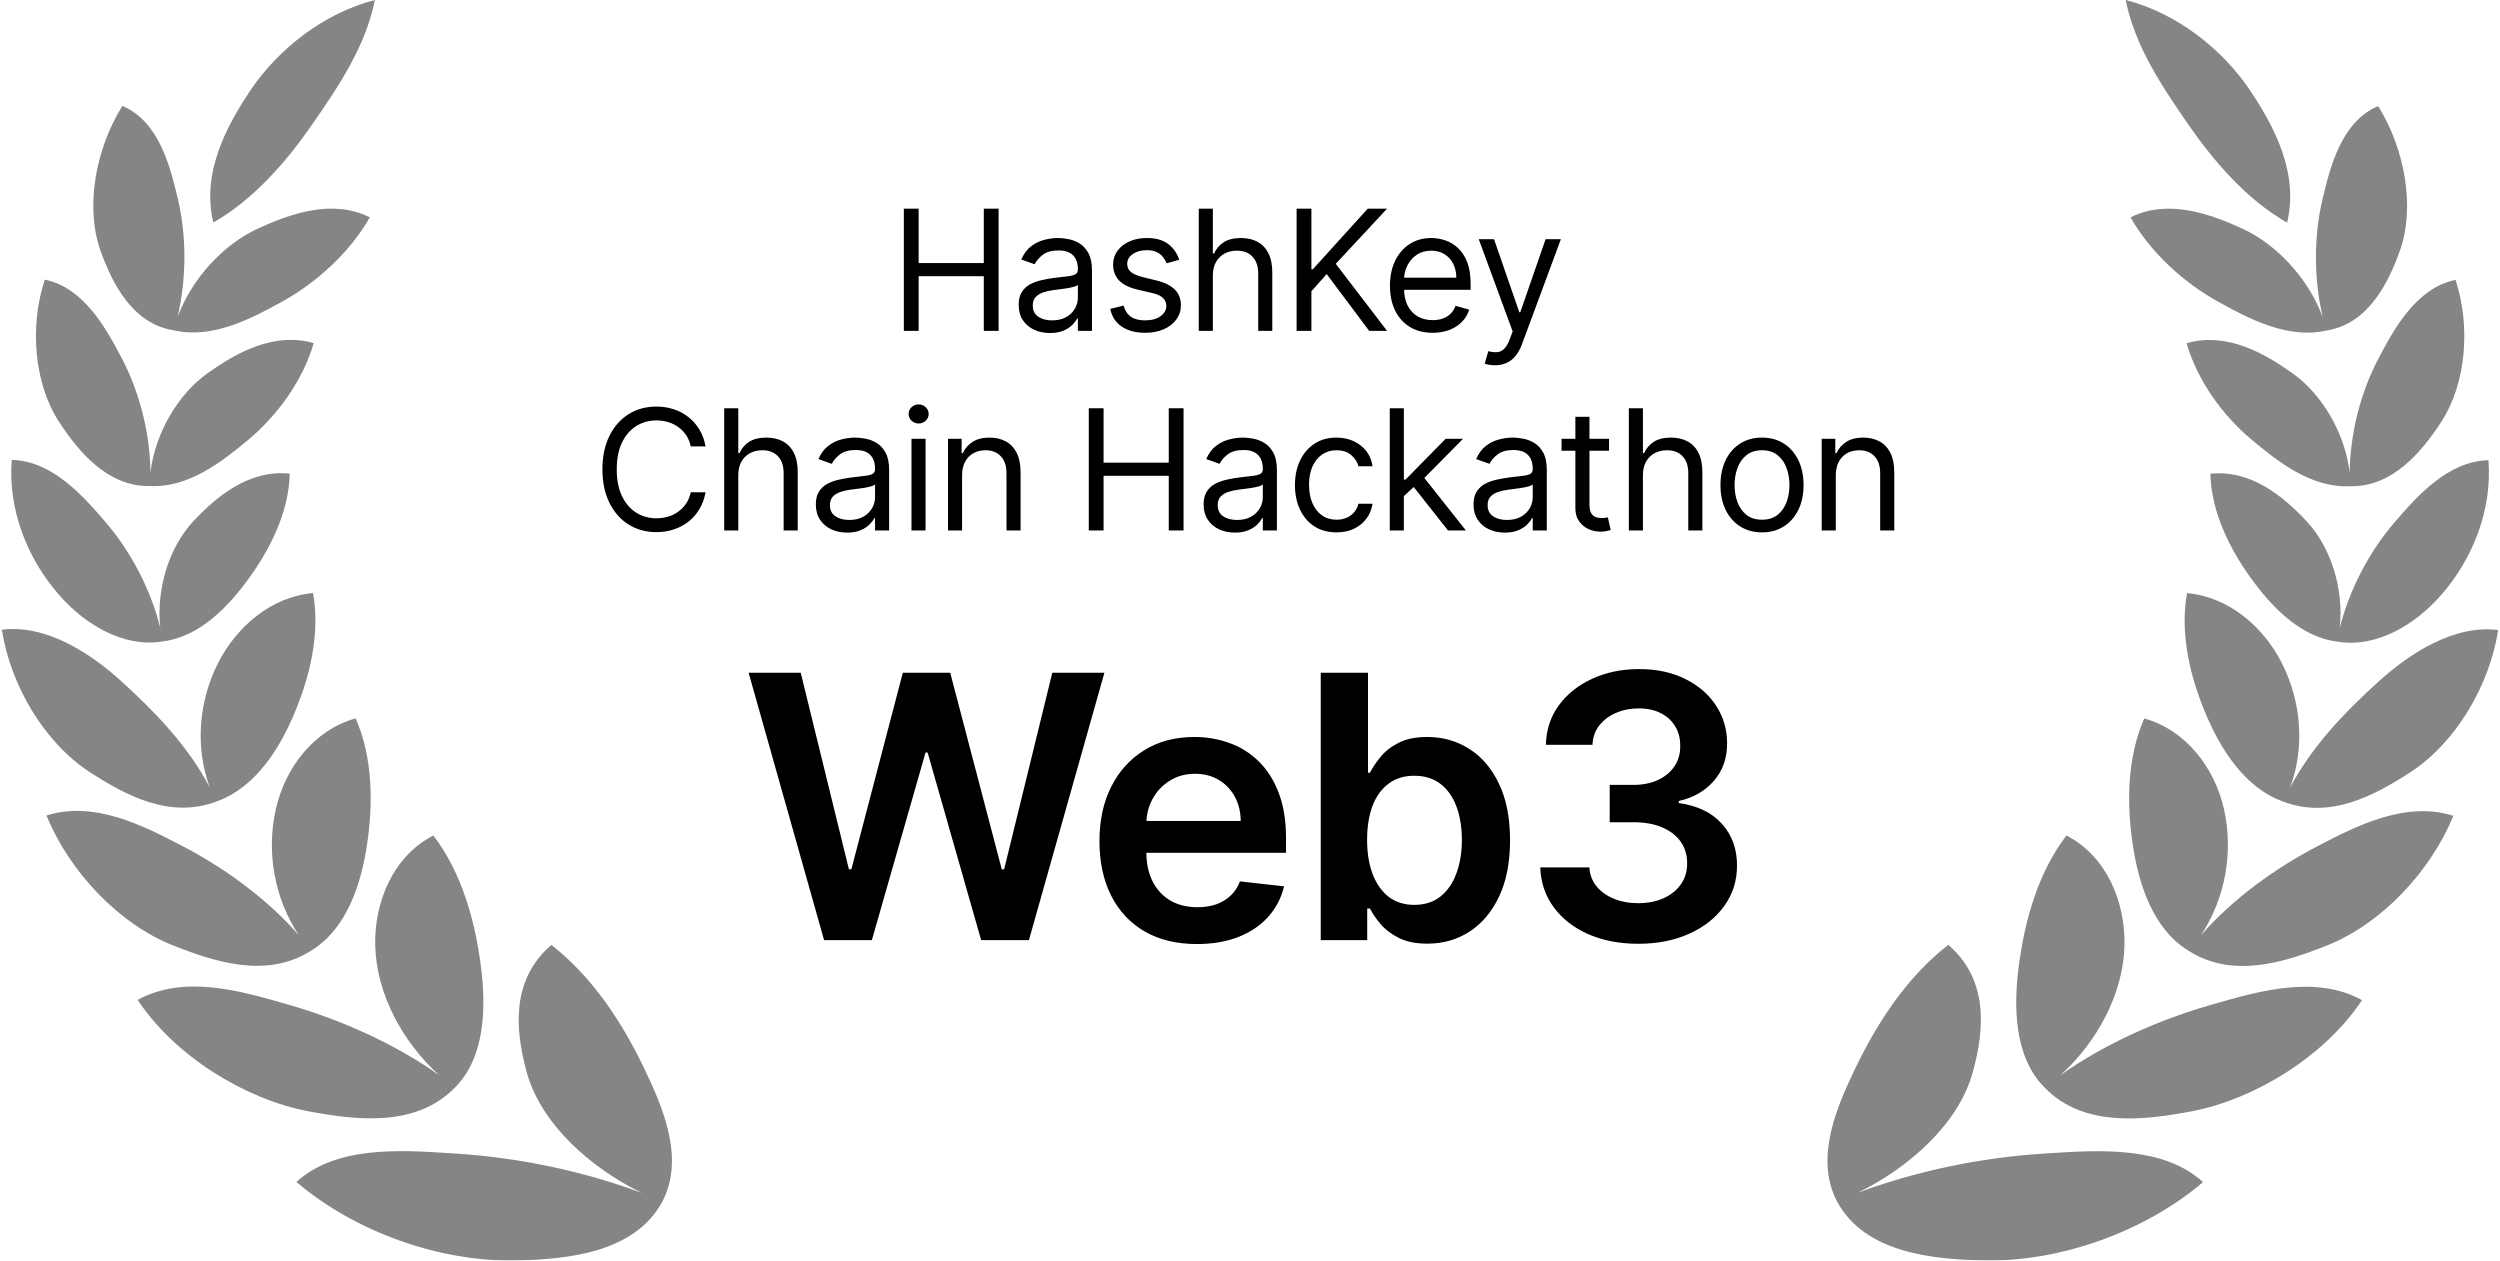
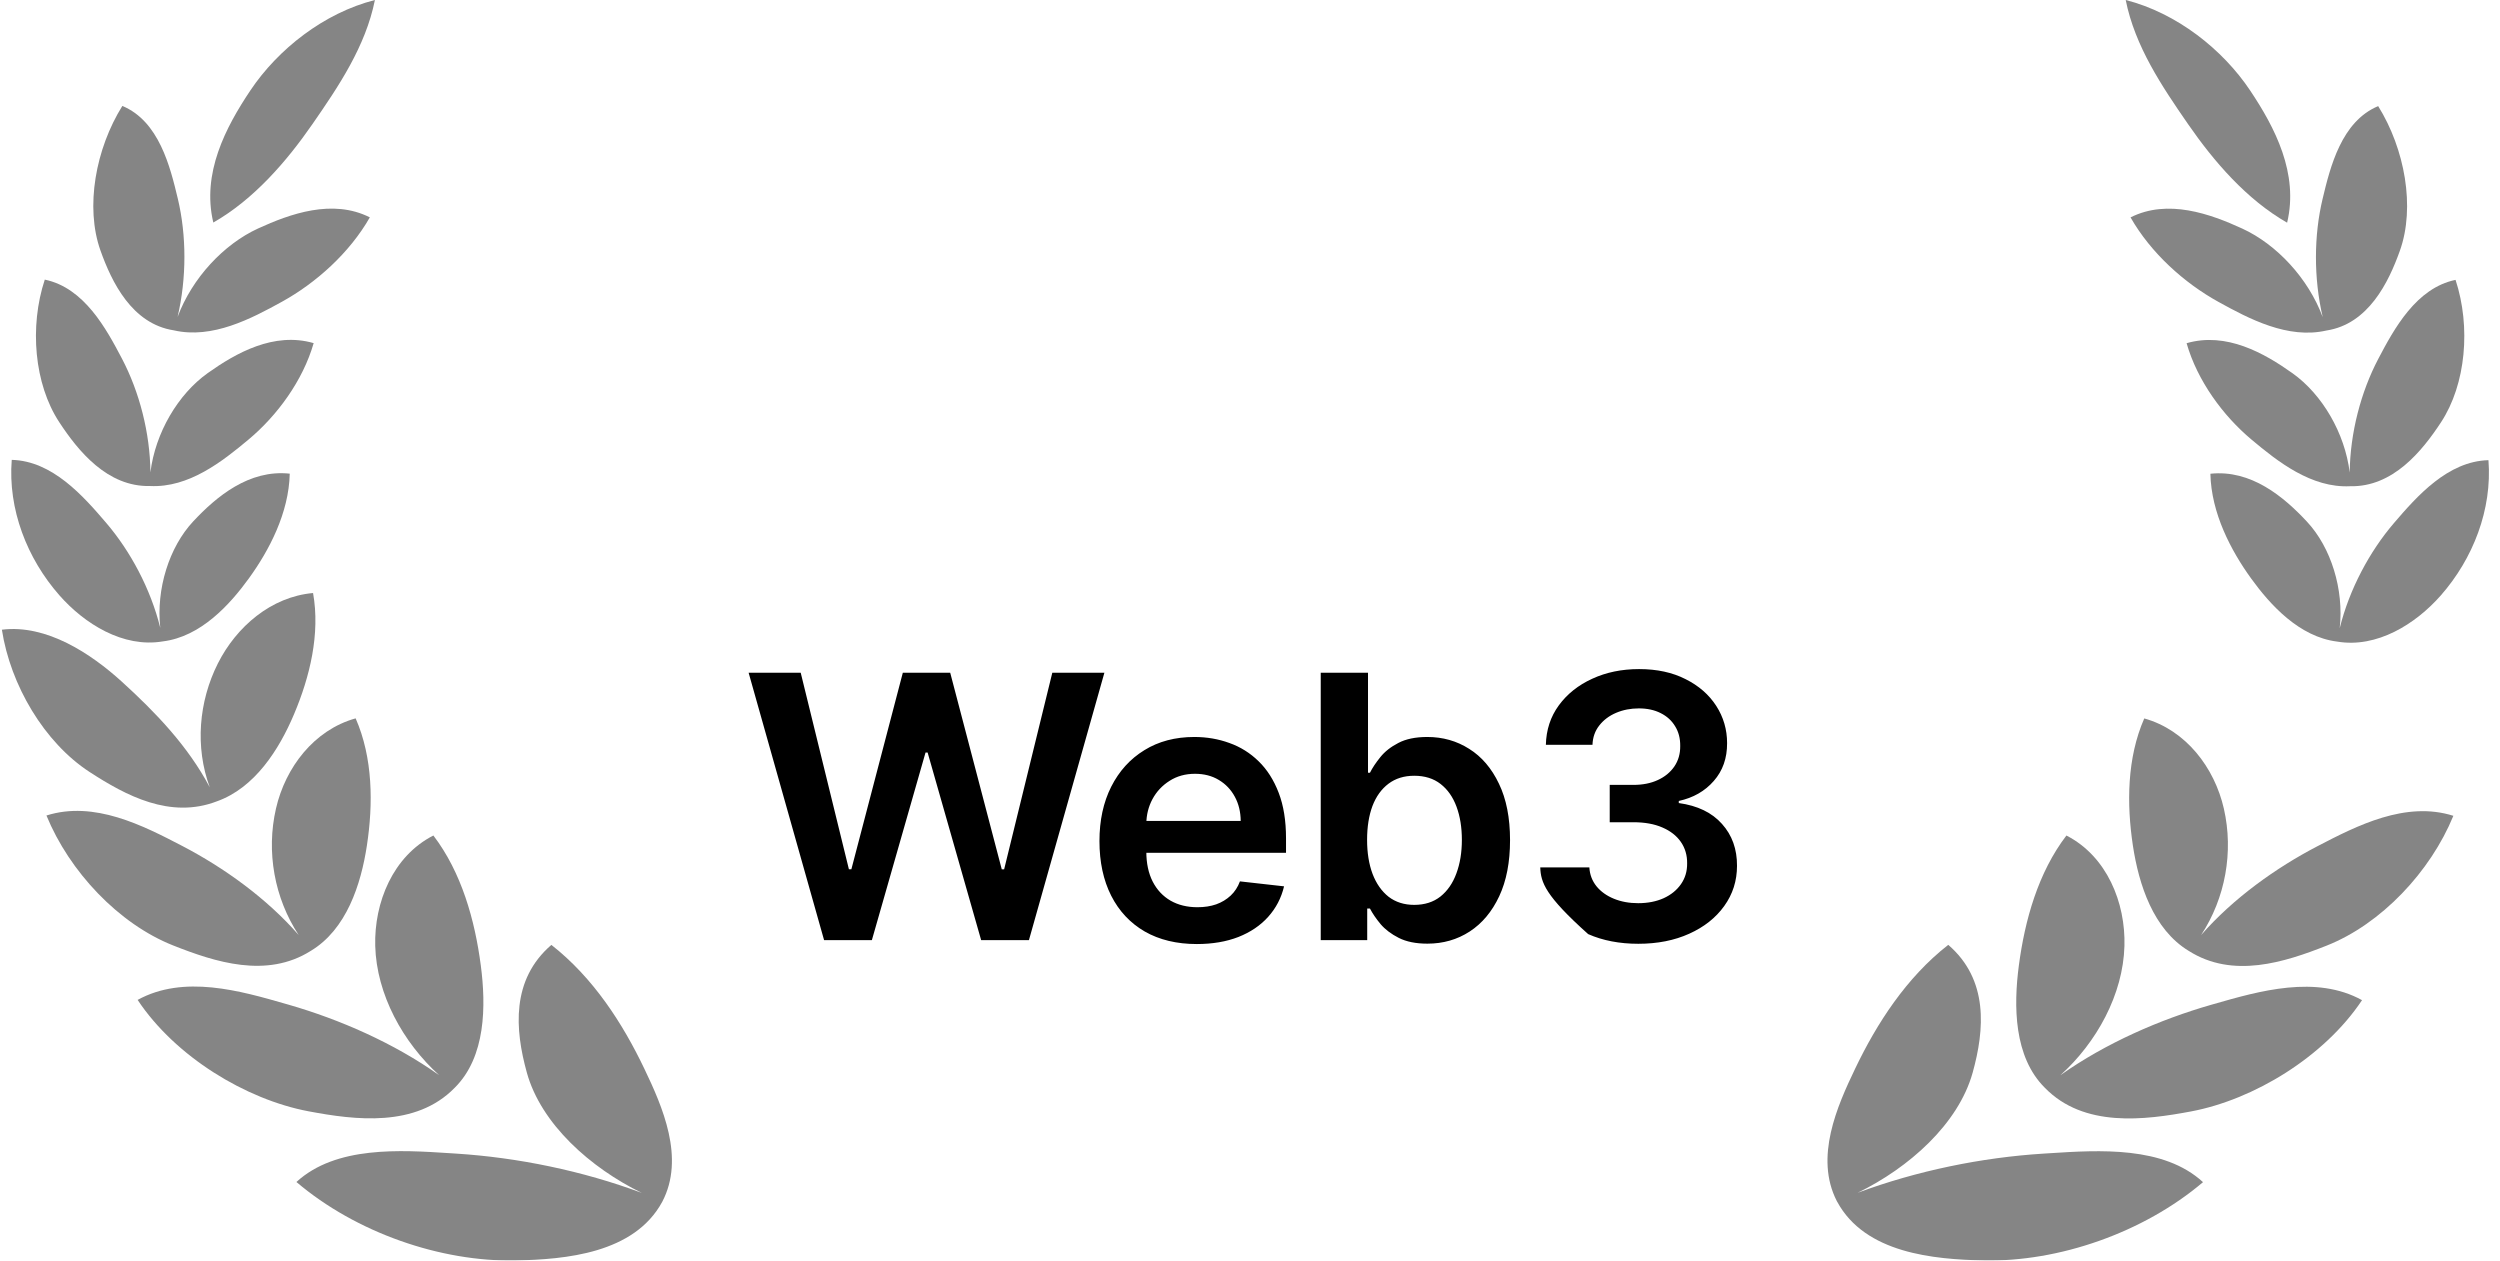
<svg xmlns="http://www.w3.org/2000/svg" width="238" height="120" viewBox="0 0 238 120" fill="none">
  <g opacity="0.48">
    <path d="M20.307 21.186C19.192 16.502 21.471 12.134 23.846 8.594C26.459 4.697 30.82 1.242 35.691 0C34.806 4.419 32.227 8.23 29.745 11.814C27.279 15.374 24.17 18.98 20.307 21.186Z" fill="black" />
    <path d="M16.907 30.171C17.778 26.461 17.759 22.401 16.93 18.922C16.2 15.864 15.139 11.542 11.647 10.084C9.108 14.155 8.088 19.7 9.567 23.855C10.637 26.861 12.561 30.834 16.551 31.449C20.212 32.293 23.914 30.34 26.837 28.728C30.088 26.935 33.273 24.084 35.208 20.693C31.658 18.901 27.616 20.355 24.576 21.748C21.298 23.25 18.287 26.473 16.907 30.171Z" fill="black" />
    <path d="M5.633 40.18C7.433 42.926 10.219 46.367 14.281 46.269C17.975 46.453 21.166 43.932 23.68 41.828C26.386 39.562 28.829 36.249 29.861 32.666C26.083 31.567 22.465 33.603 19.768 35.524C16.951 37.53 14.785 41.201 14.32 44.97C14.285 41.194 13.263 37.294 11.615 34.151C10.108 31.279 8.009 27.396 4.263 26.62C2.788 31.09 3.258 36.558 5.633 40.18Z" fill="black" />
    <path d="M15.485 61.063C11.715 61.694 8.038 59.385 5.65 56.667C2.575 53.169 0.745 48.477 1.118 43.779C4.991 43.877 7.925 47.225 10.092 49.757C12.428 52.483 14.341 56.07 15.258 59.771C14.855 56.083 16.093 52.101 18.391 49.64C20.61 47.265 23.717 44.676 27.584 45.092C27.501 48.831 25.626 52.394 23.693 55.062C21.891 57.549 19.115 60.624 15.485 61.063Z" fill="black" />
    <path d="M8.522 73.488C11.994 75.749 16.205 77.986 20.631 76.293C24.261 75.008 26.57 71.354 27.99 67.999C29.494 64.445 30.498 60.346 29.803 56.456C25.813 56.81 22.505 59.665 20.747 63.149C18.91 66.792 18.558 71.128 19.969 74.948C17.884 71.018 14.835 67.839 11.605 64.901C8.669 62.231 4.44 59.418 0.18 59.947C0.99 65.214 4.204 70.677 8.522 73.488Z" fill="black" />
    <path d="M29.573 90.531C32.99 88.488 34.365 84.19 34.927 80.507C35.533 76.535 35.507 72.155 33.857 68.387C29.893 69.494 27.172 73.062 26.274 76.97C25.324 81.098 26.125 85.499 28.434 89.014C25.365 85.493 21.284 82.585 17.372 80.546C13.594 78.577 8.959 76.201 4.422 77.636C6.61 82.976 11.29 87.947 16.477 90.004C20.494 91.596 25.381 93.171 29.573 90.531Z" fill="black" />
    <path d="M45.773 91.913C46.274 95.746 46.26 100.609 43.284 103.56C39.564 107.367 33.808 106.632 29.368 105.795C23.407 104.669 16.698 100.604 13.102 95.191C17.494 92.773 22.865 94.32 27.213 95.572L27.461 95.643C32.315 97.04 37.487 99.289 41.813 102.362C38.361 99.243 35.846 94.664 35.722 90.05C35.612 85.922 37.403 81.507 41.258 79.54C43.95 83.072 45.21 87.607 45.773 91.913Z" fill="black" />
    <path d="M63.044 114.415C65.236 110.242 63.064 105.345 61.333 101.726C59.287 97.447 56.492 93.086 52.491 89.954C48.65 93.265 49.015 98.002 50.157 102.119C51.515 107.014 56.223 111.187 61.099 113.565C55.452 111.459 49.286 110.195 43.419 109.822L42.824 109.784C38.111 109.477 31.975 109.077 28.219 112.526C33.898 117.354 41.964 120.139 49.073 119.995C53.837 119.898 60.374 119.334 63.044 114.415Z" fill="black" />
  </g>
-   <path d="M86.045 31.5V19.864H87.454V25.046H93.658V19.864H95.067V31.5H93.658V26.296H87.454V31.5H86.045ZM99.955 31.704C99.402 31.704 98.9 31.6 98.449 31.392C97.998 31.18 97.64 30.875 97.375 30.477C97.11 30.076 96.978 29.591 96.978 29.023C96.978 28.523 97.076 28.117 97.273 27.807C97.47 27.492 97.733 27.246 98.063 27.068C98.392 26.89 98.756 26.758 99.154 26.671C99.555 26.579 99.959 26.508 100.364 26.454C100.894 26.386 101.324 26.335 101.654 26.301C101.987 26.263 102.229 26.201 102.381 26.114C102.536 26.026 102.614 25.875 102.614 25.659V25.614C102.614 25.053 102.461 24.617 102.154 24.307C101.851 23.996 101.39 23.841 100.773 23.841C100.133 23.841 99.631 23.981 99.267 24.261C98.904 24.542 98.648 24.841 98.5 25.159L97.228 24.704C97.455 24.174 97.758 23.761 98.137 23.466C98.519 23.167 98.936 22.958 99.387 22.841C99.841 22.72 100.288 22.659 100.728 22.659C101.008 22.659 101.33 22.693 101.693 22.761C102.061 22.826 102.415 22.96 102.756 23.165C103.101 23.369 103.387 23.678 103.614 24.091C103.841 24.504 103.955 25.057 103.955 25.75V31.5H102.614V30.318H102.546C102.455 30.508 102.303 30.71 102.091 30.926C101.879 31.142 101.597 31.326 101.245 31.477C100.892 31.629 100.462 31.704 99.955 31.704ZM100.159 30.5C100.69 30.5 101.137 30.396 101.5 30.188C101.868 29.979 102.144 29.71 102.33 29.381C102.519 29.051 102.614 28.704 102.614 28.341V27.114C102.557 27.182 102.432 27.244 102.239 27.301C102.05 27.354 101.83 27.401 101.58 27.443C101.334 27.481 101.093 27.515 100.858 27.546C100.627 27.572 100.44 27.595 100.296 27.614C99.947 27.659 99.621 27.733 99.319 27.835C99.019 27.934 98.777 28.083 98.591 28.284C98.409 28.481 98.319 28.75 98.319 29.091C98.319 29.557 98.491 29.909 98.835 30.148C99.184 30.383 99.625 30.5 100.159 30.5ZM112.264 24.727L111.06 25.068C110.984 24.867 110.872 24.672 110.724 24.483C110.58 24.29 110.383 24.131 110.133 24.006C109.883 23.881 109.563 23.818 109.173 23.818C108.639 23.818 108.194 23.941 107.838 24.188C107.486 24.43 107.31 24.739 107.31 25.114C107.31 25.447 107.431 25.71 107.673 25.903C107.916 26.097 108.294 26.258 108.81 26.386L110.105 26.704C110.885 26.894 111.467 27.184 111.849 27.574C112.232 27.96 112.423 28.458 112.423 29.068C112.423 29.568 112.279 30.015 111.991 30.409C111.707 30.803 111.31 31.114 110.798 31.341C110.287 31.568 109.692 31.682 109.014 31.682C108.124 31.682 107.387 31.489 106.804 31.102C106.221 30.716 105.851 30.151 105.696 29.409L106.969 29.091C107.09 29.561 107.319 29.913 107.656 30.148C107.997 30.383 108.442 30.5 108.991 30.5C109.616 30.5 110.113 30.367 110.48 30.102C110.851 29.833 111.037 29.511 111.037 29.136C111.037 28.833 110.931 28.579 110.719 28.375C110.507 28.167 110.181 28.011 109.741 27.909L108.287 27.568C107.488 27.379 106.9 27.085 106.525 26.688C106.154 26.286 105.969 25.784 105.969 25.182C105.969 24.689 106.107 24.254 106.383 23.875C106.664 23.496 107.044 23.199 107.525 22.983C108.01 22.767 108.56 22.659 109.173 22.659C110.037 22.659 110.715 22.849 111.207 23.227C111.703 23.606 112.056 24.106 112.264 24.727ZM115.463 26.25V31.5H114.122V19.864H115.463V24.136H115.576C115.781 23.686 116.088 23.328 116.497 23.062C116.91 22.794 117.459 22.659 118.144 22.659C118.739 22.659 119.26 22.778 119.707 23.017C120.154 23.252 120.5 23.614 120.747 24.102C120.997 24.587 121.122 25.204 121.122 25.954V31.5H119.781V26.046C119.781 25.352 119.601 24.816 119.241 24.438C118.885 24.055 118.391 23.864 117.758 23.864C117.319 23.864 116.925 23.956 116.576 24.142C116.231 24.328 115.959 24.599 115.758 24.954C115.561 25.311 115.463 25.742 115.463 26.25ZM123.437 31.5V19.864H124.846V25.636H124.982L130.209 19.864H132.05L127.164 25.114L132.05 31.5H130.346L126.3 26.091L124.846 27.727V31.5H123.437ZM136.391 31.682C135.55 31.682 134.824 31.496 134.215 31.125C133.609 30.75 133.141 30.227 132.811 29.557C132.485 28.883 132.323 28.099 132.323 27.204C132.323 26.311 132.485 25.523 132.811 24.841C133.141 24.155 133.599 23.621 134.186 23.239C134.777 22.852 135.467 22.659 136.254 22.659C136.709 22.659 137.158 22.735 137.601 22.886C138.044 23.038 138.448 23.284 138.811 23.625C139.175 23.962 139.465 24.409 139.681 24.966C139.896 25.523 140.004 26.208 140.004 27.023V27.591H133.277V26.432H138.641C138.641 25.939 138.542 25.5 138.345 25.114C138.152 24.727 137.876 24.422 137.516 24.199C137.16 23.975 136.739 23.864 136.254 23.864C135.72 23.864 135.258 23.996 134.868 24.261C134.482 24.523 134.184 24.864 133.976 25.284C133.768 25.704 133.663 26.155 133.663 26.636V27.409C133.663 28.068 133.777 28.627 134.004 29.085C134.235 29.54 134.556 29.886 134.965 30.125C135.374 30.36 135.849 30.477 136.391 30.477C136.743 30.477 137.061 30.428 137.345 30.329C137.633 30.227 137.881 30.076 138.09 29.875C138.298 29.671 138.459 29.417 138.573 29.114L139.868 29.477C139.732 29.917 139.502 30.303 139.181 30.636C138.859 30.966 138.461 31.224 137.987 31.409C137.514 31.591 136.982 31.682 136.391 31.682ZM142.322 34.773C142.095 34.773 141.892 34.754 141.714 34.716C141.536 34.682 141.413 34.648 141.345 34.614L141.686 33.432C142.012 33.515 142.299 33.545 142.549 33.523C142.799 33.5 143.021 33.388 143.214 33.188C143.411 32.99 143.591 32.67 143.754 32.227L144.004 31.546L140.777 22.773H142.231L144.64 29.727H144.731L147.14 22.773H148.595L144.89 32.773C144.724 33.224 144.517 33.597 144.271 33.892C144.025 34.191 143.739 34.413 143.413 34.557C143.091 34.701 142.727 34.773 142.322 34.773ZM67.169 42.5H65.76C65.677 42.095 65.531 41.739 65.322 41.432C65.118 41.125 64.868 40.867 64.572 40.659C64.281 40.447 63.957 40.288 63.601 40.182C63.245 40.076 62.873 40.023 62.487 40.023C61.783 40.023 61.144 40.201 60.572 40.557C60.004 40.913 59.552 41.438 59.214 42.131C58.881 42.824 58.714 43.674 58.714 44.682C58.714 45.689 58.881 46.54 59.214 47.233C59.552 47.926 60.004 48.451 60.572 48.807C61.144 49.163 61.783 49.341 62.487 49.341C62.873 49.341 63.245 49.288 63.601 49.182C63.957 49.076 64.281 48.919 64.572 48.71C64.868 48.498 65.118 48.239 65.322 47.932C65.531 47.621 65.677 47.265 65.76 46.864H67.169C67.063 47.458 66.87 47.99 66.589 48.46C66.309 48.93 65.961 49.33 65.544 49.659C65.127 49.985 64.659 50.233 64.141 50.403C63.625 50.574 63.074 50.659 62.487 50.659C61.495 50.659 60.612 50.417 59.839 49.932C59.067 49.447 58.459 48.758 58.016 47.864C57.572 46.97 57.351 45.909 57.351 44.682C57.351 43.455 57.572 42.394 58.016 41.5C58.459 40.606 59.067 39.917 59.839 39.432C60.612 38.947 61.495 38.705 62.487 38.705C63.074 38.705 63.625 38.79 64.141 38.96C64.659 39.131 65.127 39.381 65.544 39.71C65.961 40.036 66.309 40.434 66.589 40.903C66.87 41.369 67.063 41.901 67.169 42.5ZM70.285 45.25V50.5H68.944V38.864H70.285V43.136H70.399C70.603 42.686 70.91 42.328 71.319 42.062C71.732 41.794 72.281 41.659 72.967 41.659C73.562 41.659 74.082 41.778 74.529 42.017C74.976 42.252 75.323 42.614 75.569 43.102C75.819 43.587 75.944 44.205 75.944 44.955V50.5H74.603V45.045C74.603 44.352 74.423 43.816 74.064 43.438C73.707 43.055 73.213 42.864 72.581 42.864C72.141 42.864 71.747 42.956 71.399 43.142C71.054 43.328 70.781 43.599 70.581 43.955C70.383 44.311 70.285 44.742 70.285 45.25ZM80.645 50.705C80.092 50.705 79.591 50.6 79.14 50.392C78.689 50.18 78.331 49.875 78.066 49.477C77.801 49.076 77.668 48.591 77.668 48.023C77.668 47.523 77.767 47.117 77.964 46.807C78.161 46.492 78.424 46.246 78.753 46.068C79.083 45.89 79.447 45.758 79.844 45.67C80.246 45.58 80.649 45.508 81.055 45.455C81.585 45.386 82.015 45.335 82.344 45.301C82.678 45.263 82.92 45.201 83.072 45.114C83.227 45.026 83.305 44.875 83.305 44.659V44.614C83.305 44.053 83.151 43.617 82.844 43.307C82.541 42.996 82.081 42.841 81.464 42.841C80.823 42.841 80.322 42.981 79.958 43.261C79.594 43.542 79.339 43.841 79.191 44.159L77.918 43.705C78.145 43.174 78.448 42.761 78.827 42.466C79.21 42.167 79.626 41.958 80.077 41.841C80.532 41.72 80.979 41.659 81.418 41.659C81.698 41.659 82.02 41.693 82.384 41.761C82.751 41.826 83.106 41.96 83.447 42.165C83.791 42.369 84.077 42.678 84.305 43.091C84.532 43.504 84.645 44.057 84.645 44.75V50.5H83.305V49.318H83.236C83.145 49.508 82.994 49.71 82.782 49.926C82.57 50.142 82.287 50.326 81.935 50.477C81.583 50.629 81.153 50.705 80.645 50.705ZM80.85 49.5C81.38 49.5 81.827 49.396 82.191 49.188C82.558 48.979 82.835 48.71 83.02 48.381C83.21 48.051 83.305 47.705 83.305 47.341V46.114C83.248 46.182 83.123 46.244 82.93 46.301C82.74 46.354 82.52 46.401 82.27 46.443C82.024 46.481 81.784 46.515 81.549 46.545C81.318 46.572 81.13 46.595 80.986 46.614C80.638 46.659 80.312 46.733 80.009 46.835C79.71 46.934 79.467 47.083 79.282 47.284C79.1 47.481 79.009 47.75 79.009 48.091C79.009 48.557 79.181 48.909 79.526 49.148C79.875 49.383 80.316 49.5 80.85 49.5ZM86.773 50.5V41.773H88.114V50.5H86.773ZM87.455 40.318C87.193 40.318 86.968 40.229 86.779 40.051C86.593 39.873 86.5 39.659 86.5 39.409C86.5 39.159 86.593 38.945 86.779 38.767C86.968 38.589 87.193 38.5 87.455 38.5C87.716 38.5 87.94 38.589 88.125 38.767C88.315 38.945 88.409 39.159 88.409 39.409C88.409 39.659 88.315 39.873 88.125 40.051C87.94 40.229 87.716 40.318 87.455 40.318ZM91.591 45.25V50.5H90.25V41.773H91.545V43.136H91.659C91.863 42.693 92.174 42.337 92.591 42.068C93.007 41.795 93.545 41.659 94.204 41.659C94.795 41.659 95.312 41.78 95.755 42.023C96.199 42.261 96.543 42.625 96.79 43.114C97.036 43.599 97.159 44.212 97.159 44.955V50.5H95.818V45.045C95.818 44.36 95.64 43.826 95.284 43.443C94.928 43.057 94.439 42.864 93.818 42.864C93.39 42.864 93.007 42.956 92.67 43.142C92.337 43.328 92.074 43.599 91.88 43.955C91.687 44.311 91.591 44.742 91.591 45.25ZM103.651 50.5V38.864H105.06V44.045H111.265V38.864H112.674V50.5H111.265V45.295H105.06V50.5H103.651ZM117.561 50.705C117.008 50.705 116.506 50.6 116.055 50.392C115.605 50.18 115.247 49.875 114.982 49.477C114.716 49.076 114.584 48.591 114.584 48.023C114.584 47.523 114.682 47.117 114.879 46.807C115.076 46.492 115.339 46.246 115.669 46.068C115.999 45.89 116.362 45.758 116.76 45.67C117.161 45.58 117.565 45.508 117.97 45.455C118.5 45.386 118.93 45.335 119.26 45.301C119.593 45.263 119.836 45.201 119.987 45.114C120.143 45.026 120.22 44.875 120.22 44.659V44.614C120.22 44.053 120.067 43.617 119.76 43.307C119.457 42.996 118.997 42.841 118.379 42.841C117.739 42.841 117.237 42.981 116.874 43.261C116.51 43.542 116.254 43.841 116.107 44.159L114.834 43.705C115.061 43.174 115.364 42.761 115.743 42.466C116.125 42.167 116.542 41.958 116.993 41.841C117.447 41.72 117.894 41.659 118.334 41.659C118.614 41.659 118.936 41.693 119.3 41.761C119.667 41.826 120.021 41.96 120.362 42.165C120.707 42.369 120.993 42.678 121.22 43.091C121.447 43.504 121.561 44.057 121.561 44.75V50.5H120.22V49.318H120.152C120.061 49.508 119.91 49.71 119.697 49.926C119.485 50.142 119.203 50.326 118.851 50.477C118.499 50.629 118.069 50.705 117.561 50.705ZM117.766 49.5C118.296 49.5 118.743 49.396 119.107 49.188C119.474 48.979 119.75 48.71 119.936 48.381C120.125 48.051 120.22 47.705 120.22 47.341V46.114C120.163 46.182 120.038 46.244 119.845 46.301C119.656 46.354 119.436 46.401 119.186 46.443C118.94 46.481 118.699 46.515 118.464 46.545C118.233 46.572 118.046 46.595 117.902 46.614C117.554 46.659 117.228 46.733 116.925 46.835C116.625 46.934 116.383 47.083 116.197 47.284C116.016 47.481 115.925 47.75 115.925 48.091C115.925 48.557 116.097 48.909 116.442 49.148C116.79 49.383 117.232 49.5 117.766 49.5ZM127.234 50.682C126.416 50.682 125.711 50.489 125.12 50.102C124.529 49.716 124.075 49.184 123.757 48.506C123.439 47.828 123.279 47.053 123.279 46.182C123.279 45.295 123.442 44.513 123.768 43.835C124.098 43.153 124.556 42.621 125.143 42.239C125.734 41.852 126.423 41.659 127.211 41.659C127.825 41.659 128.378 41.773 128.87 42C129.363 42.227 129.766 42.545 130.081 42.955C130.395 43.364 130.59 43.841 130.666 44.386H129.325C129.223 43.989 128.995 43.636 128.643 43.33C128.295 43.019 127.825 42.864 127.234 42.864C126.711 42.864 126.253 43 125.859 43.273C125.469 43.542 125.164 43.922 124.944 44.415C124.728 44.903 124.62 45.477 124.62 46.136C124.62 46.811 124.726 47.398 124.939 47.898C125.154 48.398 125.457 48.786 125.848 49.062C126.242 49.339 126.704 49.477 127.234 49.477C127.582 49.477 127.899 49.417 128.183 49.295C128.467 49.174 128.707 49 128.904 48.773C129.101 48.545 129.242 48.273 129.325 47.955H130.666C130.59 48.47 130.403 48.934 130.103 49.347C129.808 49.756 129.416 50.081 128.927 50.324C128.442 50.562 127.878 50.682 127.234 50.682ZM133.556 47.318L133.533 45.659H133.806L137.624 41.773H139.283L135.215 45.886H135.101L133.556 47.318ZM132.306 50.5V38.864H133.647V50.5H132.306ZM137.851 50.5L134.442 46.182L135.397 45.25L139.556 50.5H137.851ZM143.257 50.705C142.704 50.705 142.202 50.6 141.752 50.392C141.301 50.18 140.943 49.875 140.678 49.477C140.413 49.076 140.28 48.591 140.28 48.023C140.28 47.523 140.379 47.117 140.576 46.807C140.772 46.492 141.036 46.246 141.365 46.068C141.695 45.89 142.058 45.758 142.456 45.67C142.858 45.58 143.261 45.508 143.666 45.455C144.197 45.386 144.627 45.335 144.956 45.301C145.29 45.263 145.532 45.201 145.683 45.114C145.839 45.026 145.916 44.875 145.916 44.659V44.614C145.916 44.053 145.763 43.617 145.456 43.307C145.153 42.996 144.693 42.841 144.076 42.841C143.435 42.841 142.933 42.981 142.57 43.261C142.206 43.542 141.951 43.841 141.803 44.159L140.53 43.705C140.757 43.174 141.06 42.761 141.439 42.466C141.822 42.167 142.238 41.958 142.689 41.841C143.144 41.72 143.591 41.659 144.03 41.659C144.31 41.659 144.632 41.693 144.996 41.761C145.363 41.826 145.718 41.96 146.058 42.165C146.403 42.369 146.689 42.678 146.916 43.091C147.144 43.504 147.257 44.057 147.257 44.75V50.5H145.916V49.318H145.848C145.757 49.508 145.606 49.71 145.394 49.926C145.182 50.142 144.899 50.326 144.547 50.477C144.195 50.629 143.765 50.705 143.257 50.705ZM143.462 49.5C143.992 49.5 144.439 49.396 144.803 49.188C145.17 48.979 145.447 48.71 145.632 48.381C145.822 48.051 145.916 47.705 145.916 47.341V46.114C145.86 46.182 145.735 46.244 145.541 46.301C145.352 46.354 145.132 46.401 144.882 46.443C144.636 46.481 144.396 46.515 144.161 46.545C143.93 46.572 143.742 46.595 143.598 46.614C143.25 46.659 142.924 46.733 142.621 46.835C142.322 46.934 142.079 47.083 141.894 47.284C141.712 47.481 141.621 47.75 141.621 48.091C141.621 48.557 141.793 48.909 142.138 49.148C142.487 49.383 142.928 49.5 143.462 49.5ZM153.18 41.773V42.909H148.658V41.773H153.18ZM149.976 39.682H151.317V48C151.317 48.379 151.372 48.663 151.481 48.852C151.595 49.038 151.739 49.163 151.913 49.227C152.091 49.288 152.279 49.318 152.476 49.318C152.623 49.318 152.745 49.311 152.839 49.295C152.934 49.276 153.01 49.261 153.067 49.25L153.339 50.455C153.248 50.489 153.122 50.523 152.959 50.557C152.796 50.595 152.589 50.614 152.339 50.614C151.961 50.614 151.589 50.532 151.226 50.369C150.866 50.206 150.567 49.958 150.328 49.625C150.093 49.292 149.976 48.871 149.976 48.364V39.682ZM156.406 45.25V50.5H155.065V38.864H156.406V43.136H156.519C156.724 42.686 157.031 42.328 157.44 42.062C157.853 41.794 158.402 41.659 159.088 41.659C159.682 41.659 160.203 41.778 160.65 42.017C161.097 42.252 161.444 42.614 161.69 43.102C161.94 43.587 162.065 44.205 162.065 44.955V50.5H160.724V45.045C160.724 44.352 160.544 43.816 160.184 43.438C159.828 43.055 159.334 42.864 158.701 42.864C158.262 42.864 157.868 42.956 157.519 43.142C157.175 43.328 156.902 43.599 156.701 43.955C156.504 44.311 156.406 44.742 156.406 45.25ZM167.743 50.682C166.955 50.682 166.264 50.494 165.669 50.119C165.079 49.744 164.616 49.22 164.283 48.545C163.954 47.871 163.789 47.083 163.789 46.182C163.789 45.273 163.954 44.479 164.283 43.801C164.616 43.123 165.079 42.597 165.669 42.222C166.264 41.847 166.955 41.659 167.743 41.659C168.531 41.659 169.221 41.847 169.812 42.222C170.406 42.597 170.868 43.123 171.198 43.801C171.531 44.479 171.698 45.273 171.698 46.182C171.698 47.083 171.531 47.871 171.198 48.545C170.868 49.22 170.406 49.744 169.812 50.119C169.221 50.494 168.531 50.682 167.743 50.682ZM167.743 49.477C168.342 49.477 168.834 49.324 169.221 49.017C169.607 48.71 169.893 48.307 170.079 47.807C170.264 47.307 170.357 46.765 170.357 46.182C170.357 45.599 170.264 45.055 170.079 44.551C169.893 44.047 169.607 43.64 169.221 43.33C168.834 43.019 168.342 42.864 167.743 42.864C167.145 42.864 166.652 43.019 166.266 43.33C165.88 43.64 165.594 44.047 165.408 44.551C165.223 45.055 165.13 45.599 165.13 46.182C165.13 46.765 165.223 47.307 165.408 47.807C165.594 48.307 165.88 48.71 166.266 49.017C166.652 49.324 167.145 49.477 167.743 49.477ZM174.766 45.25V50.5H173.425V41.773H174.72V43.136H174.834C175.038 42.693 175.349 42.337 175.766 42.068C176.182 41.795 176.72 41.659 177.379 41.659C177.97 41.659 178.487 41.78 178.93 42.023C179.374 42.261 179.718 42.625 179.965 43.114C180.211 43.599 180.334 44.212 180.334 44.955V50.5H178.993V45.045C178.993 44.36 178.815 43.826 178.459 43.443C178.103 43.057 177.614 42.864 176.993 42.864C176.565 42.864 176.182 42.956 175.845 43.142C175.512 43.328 175.249 43.599 175.055 43.955C174.862 44.311 174.766 44.742 174.766 45.25Z" fill="black" />
-   <path d="M78.453 89.5L71.269 64.046H76.228L80.815 82.751H81.051L85.948 64.046H90.46L95.369 82.763H95.593L100.179 64.046H105.138L97.954 89.5H93.405L88.309 71.64H88.111L83.002 89.5H78.453ZM113.94 89.873C112.026 89.873 110.373 89.475 108.981 88.68C107.597 87.876 106.532 86.741 105.787 85.274C105.041 83.799 104.668 82.063 104.668 80.066C104.668 78.103 105.041 76.379 105.787 74.896C106.541 73.404 107.593 72.244 108.944 71.416C110.294 70.579 111.881 70.16 113.704 70.16C114.881 70.16 115.991 70.351 117.035 70.732C118.087 71.105 119.015 71.685 119.819 72.472C120.631 73.26 121.269 74.262 121.733 75.48C122.197 76.69 122.429 78.132 122.429 79.805V81.185H106.781V78.152H118.116C118.108 77.291 117.922 76.524 117.557 75.853C117.192 75.174 116.683 74.639 116.028 74.25C115.382 73.86 114.628 73.665 113.766 73.665C112.846 73.665 112.039 73.889 111.342 74.337C110.646 74.776 110.104 75.356 109.714 76.077C109.333 76.789 109.138 77.572 109.13 78.426V81.073C109.13 82.183 109.333 83.136 109.739 83.932C110.145 84.719 110.713 85.324 111.442 85.746C112.171 86.161 113.025 86.368 114.002 86.368C114.657 86.368 115.249 86.277 115.78 86.094C116.31 85.904 116.77 85.626 117.159 85.262C117.549 84.897 117.843 84.445 118.042 83.907L122.243 84.379C121.978 85.49 121.472 86.459 120.726 87.288C119.989 88.108 119.044 88.746 117.893 89.202C116.741 89.649 115.423 89.873 113.94 89.873ZM125.734 89.5V64.046H130.234V73.566H130.42C130.652 73.102 130.979 72.609 131.402 72.087C131.825 71.557 132.396 71.105 133.117 70.732C133.838 70.351 134.758 70.16 135.876 70.16C137.351 70.16 138.681 70.537 139.866 71.291C141.059 72.037 142.004 73.144 142.7 74.61C143.404 76.068 143.756 77.858 143.756 79.979C143.756 82.076 143.413 83.857 142.725 85.324C142.037 86.79 141.101 87.909 139.916 88.68C138.731 89.45 137.389 89.836 135.889 89.836C134.795 89.836 133.888 89.653 133.167 89.289C132.446 88.924 131.866 88.485 131.427 87.971C130.996 87.449 130.66 86.956 130.42 86.492H130.159V89.5H125.734ZM130.147 79.954C130.147 81.189 130.321 82.27 130.669 83.198C131.025 84.126 131.535 84.852 132.197 85.374C132.869 85.887 133.681 86.144 134.634 86.144C135.628 86.144 136.461 85.879 137.132 85.349C137.803 84.81 138.308 84.077 138.648 83.149C138.996 82.213 139.17 81.148 139.17 79.954C139.17 78.77 139 77.717 138.661 76.798C138.321 75.878 137.815 75.157 137.144 74.635C136.473 74.113 135.636 73.852 134.634 73.852C133.672 73.852 132.856 74.105 132.185 74.61C131.514 75.115 131.004 75.824 130.656 76.735C130.317 77.647 130.147 78.72 130.147 79.954ZM155.967 89.848C154.177 89.848 152.586 89.541 151.194 88.928C149.811 88.315 148.717 87.462 147.913 86.368C147.109 85.274 146.683 84.01 146.633 82.577H151.306C151.348 83.265 151.575 83.865 151.99 84.379C152.404 84.885 152.955 85.278 153.643 85.56C154.331 85.842 155.101 85.983 155.955 85.983C156.866 85.983 157.674 85.825 158.378 85.51C159.083 85.187 159.634 84.74 160.031 84.168C160.429 83.596 160.624 82.938 160.615 82.192C160.624 81.421 160.425 80.742 160.019 80.153C159.613 79.565 159.025 79.105 158.254 78.774C157.492 78.442 156.572 78.277 155.495 78.277H153.245V74.722H155.495C156.381 74.722 157.156 74.569 157.819 74.262C158.49 73.956 159.016 73.525 159.397 72.969C159.779 72.406 159.965 71.756 159.957 71.018C159.965 70.297 159.803 69.672 159.472 69.141C159.149 68.603 158.689 68.184 158.092 67.886C157.504 67.588 156.812 67.439 156.017 67.439C155.238 67.439 154.517 67.579 153.854 67.861C153.191 68.143 152.657 68.545 152.251 69.067C151.845 69.581 151.629 70.194 151.604 70.906H147.167C147.2 69.481 147.611 68.23 148.398 67.153C149.193 66.067 150.254 65.222 151.58 64.617C152.905 64.004 154.393 63.697 156.042 63.697C157.74 63.697 159.215 64.016 160.466 64.654C161.726 65.284 162.699 66.133 163.387 67.202C164.075 68.271 164.419 69.452 164.419 70.745C164.427 72.178 164.004 73.38 163.151 74.349C162.306 75.319 161.195 75.952 159.82 76.251V76.45C161.61 76.698 162.981 77.361 163.934 78.438C164.895 79.507 165.372 80.837 165.363 82.428C165.363 83.853 164.957 85.129 164.145 86.256C163.342 87.375 162.231 88.253 160.814 88.891C159.406 89.529 157.79 89.848 155.967 89.848Z" fill="black" />
+   <path d="M78.453 89.5L71.269 64.046H76.228L80.815 82.751H81.051L85.948 64.046H90.46L95.369 82.763H95.593L100.179 64.046H105.138L97.954 89.5H93.405L88.309 71.64H88.111L83.002 89.5H78.453ZM113.94 89.873C112.026 89.873 110.373 89.475 108.981 88.68C107.597 87.876 106.532 86.741 105.787 85.274C105.041 83.799 104.668 82.063 104.668 80.066C104.668 78.103 105.041 76.379 105.787 74.896C106.541 73.404 107.593 72.244 108.944 71.416C110.294 70.579 111.881 70.16 113.704 70.16C114.881 70.16 115.991 70.351 117.035 70.732C118.087 71.105 119.015 71.685 119.819 72.472C120.631 73.26 121.269 74.262 121.733 75.48C122.197 76.69 122.429 78.132 122.429 79.805V81.185H106.781V78.152H118.116C118.108 77.291 117.922 76.524 117.557 75.853C117.192 75.174 116.683 74.639 116.028 74.25C115.382 73.86 114.628 73.665 113.766 73.665C112.846 73.665 112.039 73.889 111.342 74.337C110.646 74.776 110.104 75.356 109.714 76.077C109.333 76.789 109.138 77.572 109.13 78.426V81.073C109.13 82.183 109.333 83.136 109.739 83.932C110.145 84.719 110.713 85.324 111.442 85.746C112.171 86.161 113.025 86.368 114.002 86.368C114.657 86.368 115.249 86.277 115.78 86.094C116.31 85.904 116.77 85.626 117.159 85.262C117.549 84.897 117.843 84.445 118.042 83.907L122.243 84.379C121.978 85.49 121.472 86.459 120.726 87.288C119.989 88.108 119.044 88.746 117.893 89.202C116.741 89.649 115.423 89.873 113.94 89.873ZM125.734 89.5V64.046H130.234V73.566H130.42C130.652 73.102 130.979 72.609 131.402 72.087C131.825 71.557 132.396 71.105 133.117 70.732C133.838 70.351 134.758 70.16 135.876 70.16C137.351 70.16 138.681 70.537 139.866 71.291C141.059 72.037 142.004 73.144 142.7 74.61C143.404 76.068 143.756 77.858 143.756 79.979C143.756 82.076 143.413 83.857 142.725 85.324C142.037 86.79 141.101 87.909 139.916 88.68C138.731 89.45 137.389 89.836 135.889 89.836C134.795 89.836 133.888 89.653 133.167 89.289C132.446 88.924 131.866 88.485 131.427 87.971C130.996 87.449 130.66 86.956 130.42 86.492H130.159V89.5H125.734ZM130.147 79.954C130.147 81.189 130.321 82.27 130.669 83.198C131.025 84.126 131.535 84.852 132.197 85.374C132.869 85.887 133.681 86.144 134.634 86.144C135.628 86.144 136.461 85.879 137.132 85.349C137.803 84.81 138.308 84.077 138.648 83.149C138.996 82.213 139.17 81.148 139.17 79.954C139.17 78.77 139 77.717 138.661 76.798C138.321 75.878 137.815 75.157 137.144 74.635C136.473 74.113 135.636 73.852 134.634 73.852C133.672 73.852 132.856 74.105 132.185 74.61C131.514 75.115 131.004 75.824 130.656 76.735C130.317 77.647 130.147 78.72 130.147 79.954ZM155.967 89.848C154.177 89.848 152.586 89.541 151.194 88.928C147.109 85.274 146.683 84.01 146.633 82.577H151.306C151.348 83.265 151.575 83.865 151.99 84.379C152.404 84.885 152.955 85.278 153.643 85.56C154.331 85.842 155.101 85.983 155.955 85.983C156.866 85.983 157.674 85.825 158.378 85.51C159.083 85.187 159.634 84.74 160.031 84.168C160.429 83.596 160.624 82.938 160.615 82.192C160.624 81.421 160.425 80.742 160.019 80.153C159.613 79.565 159.025 79.105 158.254 78.774C157.492 78.442 156.572 78.277 155.495 78.277H153.245V74.722H155.495C156.381 74.722 157.156 74.569 157.819 74.262C158.49 73.956 159.016 73.525 159.397 72.969C159.779 72.406 159.965 71.756 159.957 71.018C159.965 70.297 159.803 69.672 159.472 69.141C159.149 68.603 158.689 68.184 158.092 67.886C157.504 67.588 156.812 67.439 156.017 67.439C155.238 67.439 154.517 67.579 153.854 67.861C153.191 68.143 152.657 68.545 152.251 69.067C151.845 69.581 151.629 70.194 151.604 70.906H147.167C147.2 69.481 147.611 68.23 148.398 67.153C149.193 66.067 150.254 65.222 151.58 64.617C152.905 64.004 154.393 63.697 156.042 63.697C157.74 63.697 159.215 64.016 160.466 64.654C161.726 65.284 162.699 66.133 163.387 67.202C164.075 68.271 164.419 69.452 164.419 70.745C164.427 72.178 164.004 73.38 163.151 74.349C162.306 75.319 161.195 75.952 159.82 76.251V76.45C161.61 76.698 162.981 77.361 163.934 78.438C164.895 79.507 165.372 80.837 165.363 82.428C165.363 83.853 164.957 85.129 164.145 86.256C163.342 87.375 162.231 88.253 160.814 88.891C159.406 89.529 157.79 89.848 155.967 89.848Z" fill="black" />
  <g opacity="0.48">
    <path d="M214.207 8.604C216.578 12.146 218.853 16.516 217.734 21.2C213.873 18.99 210.767 15.381 208.305 11.819C205.825 8.233 203.25 4.42 202.367 0C207.238 1.246 211.598 4.704 214.207 8.604Z" fill="black" />
    <path d="M221.122 30.191C219.746 26.49 216.736 23.264 213.46 21.759C210.418 20.363 206.378 18.906 202.828 20.695C204.76 24.087 207.941 26.942 211.191 28.737C214.112 30.351 217.811 32.307 221.474 31.466C225.464 30.855 227.394 26.882 228.466 23.876C229.951 19.723 228.936 14.176 226.402 10.102C222.907 11.558 221.84 15.879 221.11 18.937C220.277 22.417 220.254 26.48 221.122 30.191Z" fill="black" />
    <path d="M218.254 35.538C221.068 37.545 223.228 41.215 223.692 44.982C223.733 41.207 224.759 37.31 226.409 34.171C227.917 31.299 230.022 27.418 233.768 26.645C235.238 31.116 234.762 36.585 232.383 40.204C230.584 42.946 227.799 46.38 223.744 46.288C220.045 46.477 216.849 43.95 214.335 41.841C211.63 39.573 209.191 36.257 208.164 32.673C211.942 31.576 215.558 33.616 218.254 35.538Z" fill="black" />
    <path d="M222.74 59.805C223.152 56.113 221.918 52.122 219.617 49.657C217.402 47.279 214.297 44.688 210.43 45.101C210.508 48.841 212.379 52.405 214.311 55.075C216.11 57.562 218.882 60.638 222.509 61.081C226.281 61.72 229.963 59.411 232.357 56.694C235.433 53.199 237.267 48.507 236.901 43.808C233.026 43.904 230.09 47.249 227.919 49.779C225.577 52.508 223.66 56.099 222.74 59.805Z" fill="black" />
-     <path d="M217.254 63.166C219.088 66.811 219.436 71.148 218.021 74.966C220.108 71.037 223.162 67.86 226.395 64.924C229.333 62.256 233.566 59.446 237.825 59.978C237.012 65.245 233.791 70.707 229.471 73.514C226 75.769 221.792 78.002 217.372 76.316C213.736 75.033 211.426 71.371 210.007 68.01C208.505 64.454 207.504 60.355 208.205 56.465C212.193 56.822 215.5 59.679 217.254 63.166Z" fill="black" />
    <path d="M209.544 89.019C211.85 85.506 212.655 81.11 211.712 76.983C210.818 73.074 208.099 69.504 204.134 68.394C202.482 72.16 202.453 76.541 203.053 80.514C203.612 84.19 204.979 88.479 208.376 90.53C212.571 93.191 217.471 91.617 221.493 90.025C226.684 87.972 231.37 83.004 233.561 77.665C229.025 76.227 224.388 78.599 220.608 80.566C216.698 82.601 212.615 85.503 209.544 89.019Z" fill="black" />
    <path d="M192.195 91.913C191.69 95.746 191.699 100.609 194.675 103.563C198.389 107.373 204.148 106.642 208.588 105.808C214.552 104.687 221.265 100.625 224.866 95.215C220.477 92.794 215.102 94.336 210.754 95.585L210.503 95.657C205.65 97.049 200.477 99.293 196.148 102.362C199.603 99.245 202.12 94.671 202.247 90.057C202.363 85.93 200.575 81.513 196.722 79.542C194.026 83.073 192.763 87.608 192.195 91.913Z" fill="black" />
    <path d="M188.864 119.994C184.1 119.893 177.563 119.325 174.899 114.403L174.861 114.336C172.733 110.176 174.896 105.313 176.62 101.715C178.67 97.437 181.47 93.078 185.473 89.949C189.314 93.263 188.942 98 187.797 102.116C186.433 107.011 181.721 111.181 176.842 113.555C182.491 111.453 188.659 110.194 194.527 109.825L195.124 109.787C199.839 109.484 205.975 109.089 209.727 112.541C204.043 117.364 195.975 120.144 188.864 119.994Z" fill="black" />
  </g>
</svg>